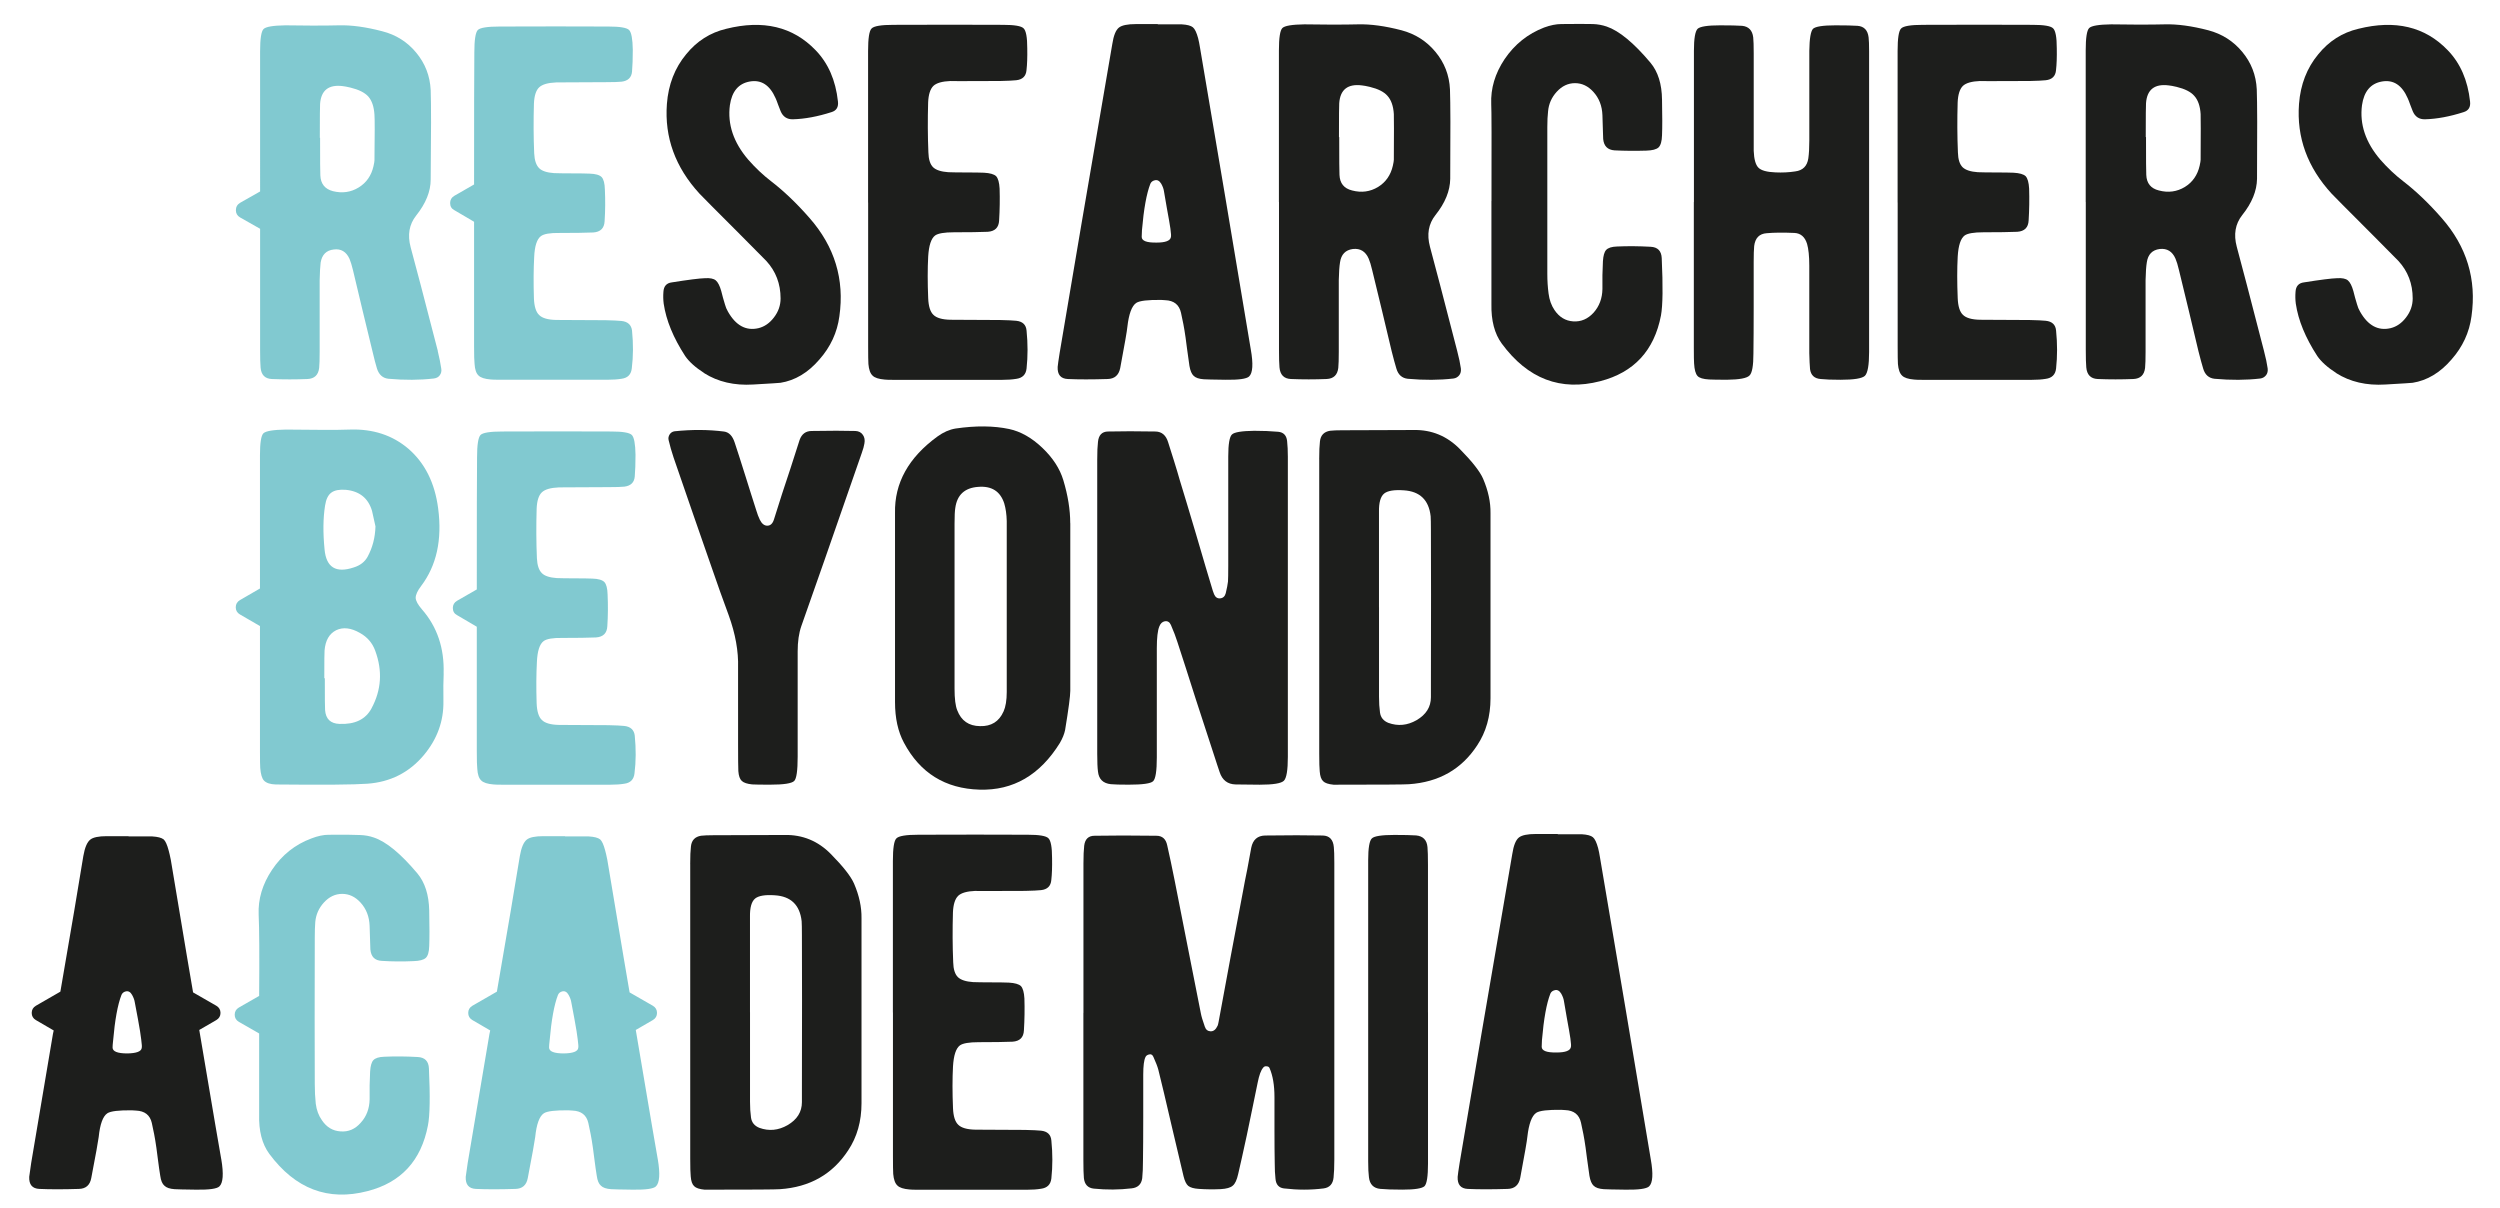
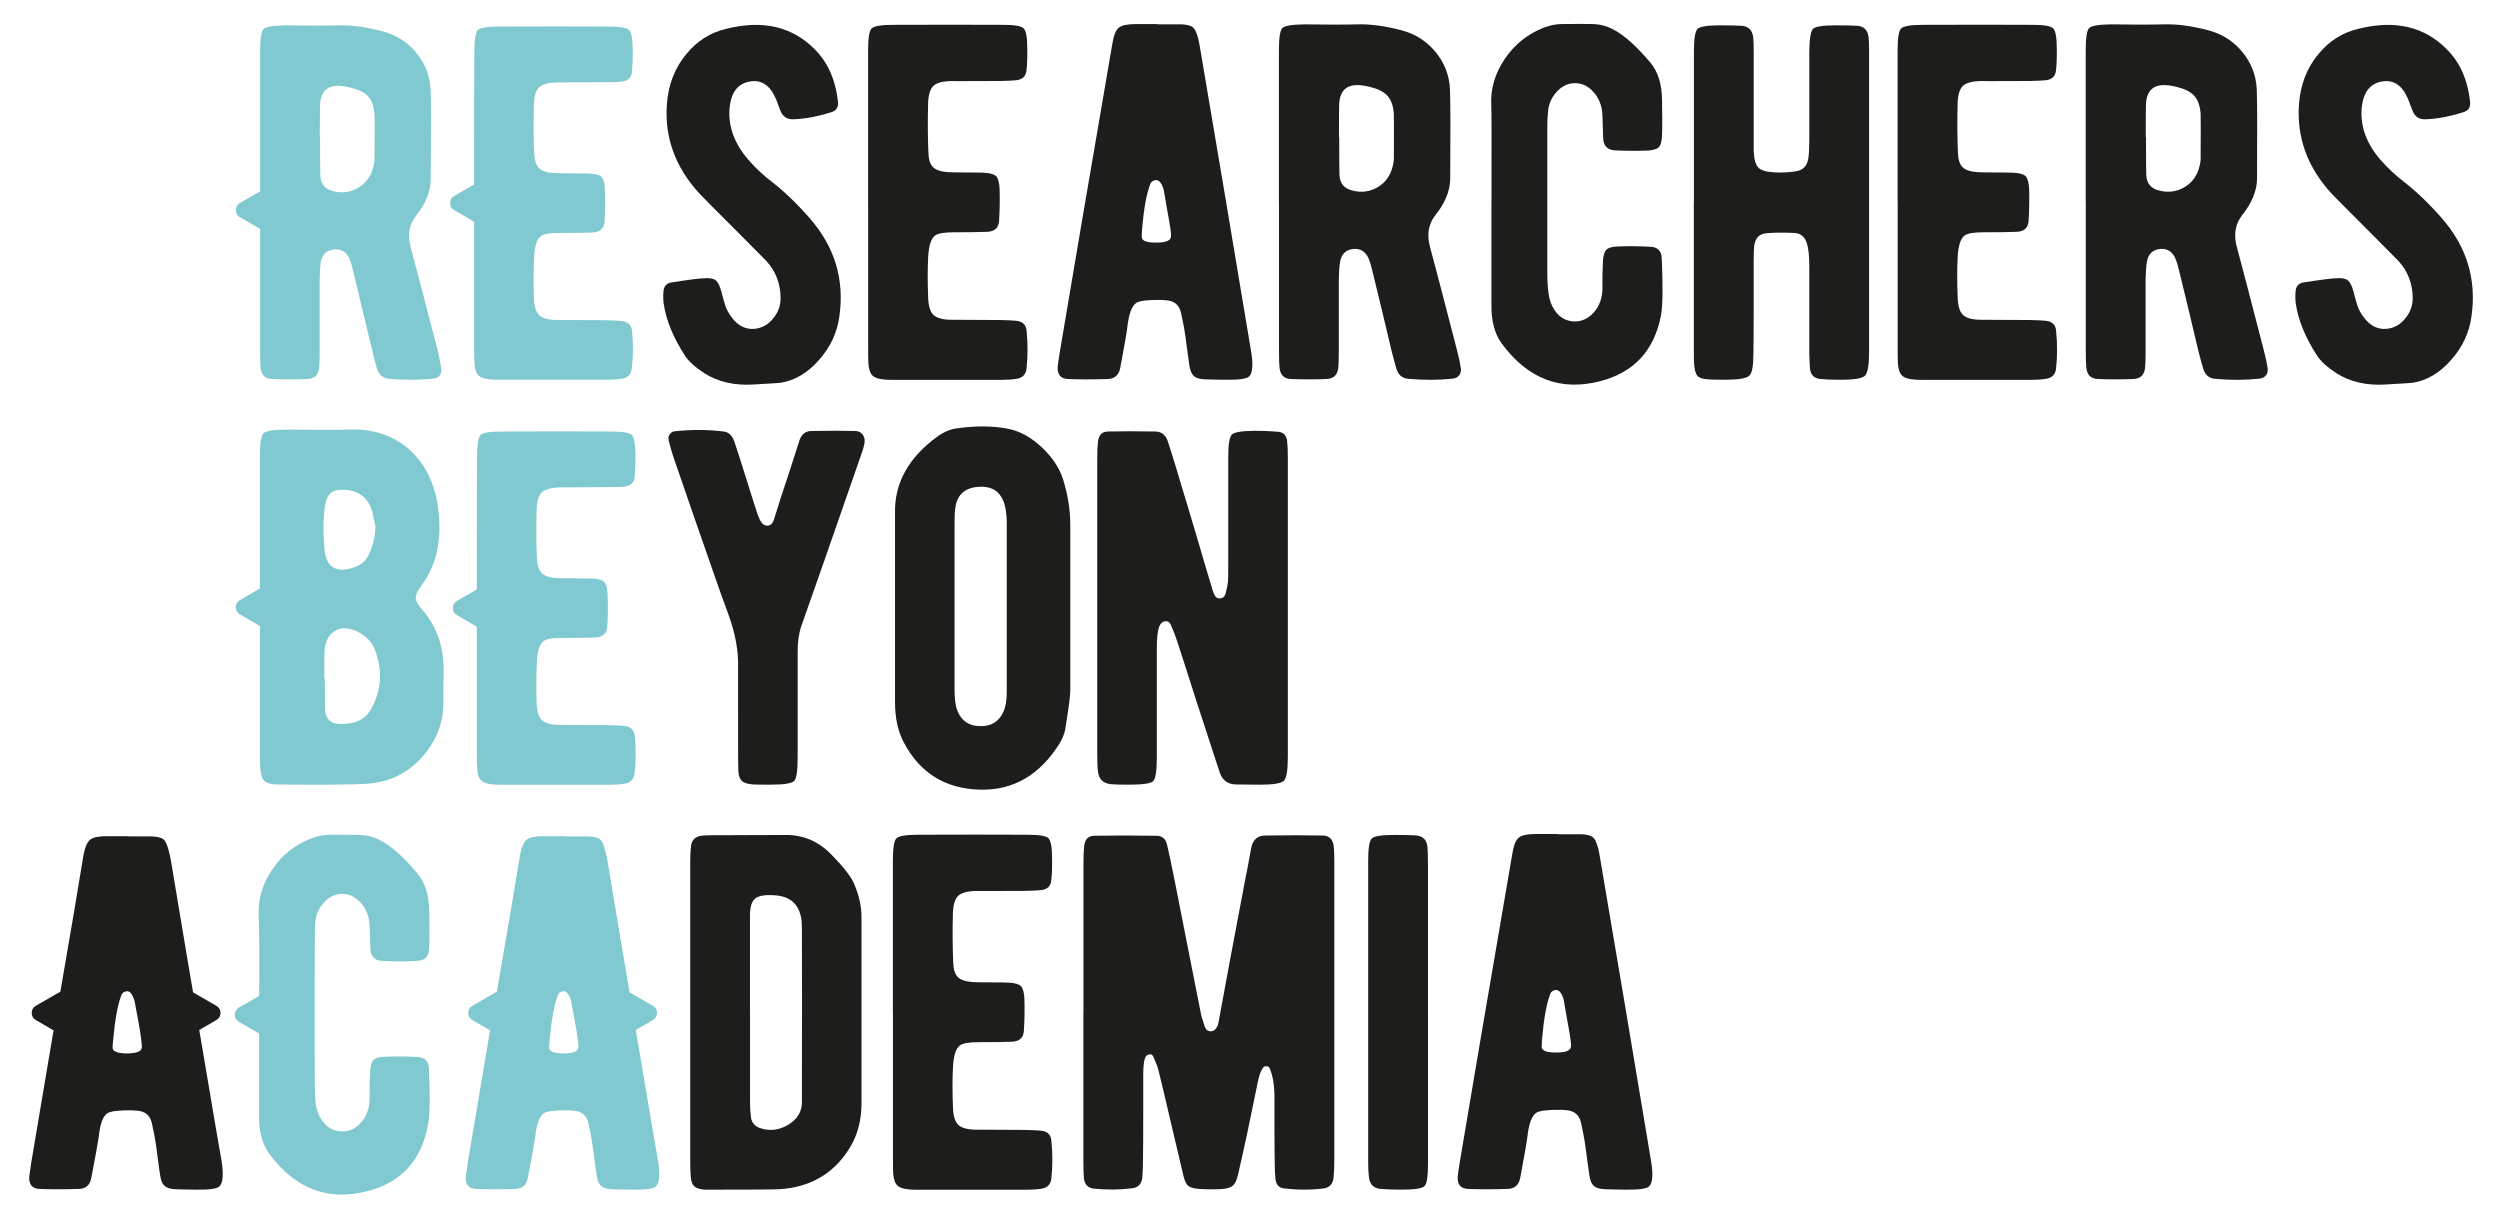
<svg xmlns="http://www.w3.org/2000/svg" id="Capa_1" data-name="Capa 1" viewBox="0 0 763.95 369">
  <defs>
    <style>
      .cls-1 {
        fill: #81c9d0;
      }

      .cls-2 {
        fill: #1d1e1c;
      }
    </style>
  </defs>
  <g>
    <path class="cls-1" d="M133.77,107.28c.5,2.07.85,3.83,1.06,5.29.15.81,0,1.51-.45,2.11-.4.56-1.01.88-1.81.98-4.28.5-8.91.53-13.9.08-1.71-.2-2.87-1.23-3.47-3.1-.4-1.31-.86-3.05-1.36-5.21-.55-2.21-1.56-6.37-3.02-12.46-1.21-5.18-2.19-9.31-2.95-12.39-.35-1.46-.71-2.62-1.06-3.47-1.01-2.21-2.62-3.17-4.83-2.87-2.27.25-3.6,1.59-4,4-.15,1.26-.25,3.07-.3,5.44v21.83c0,2.32-.05,3.95-.15,4.91-.25,2.17-1.44,3.3-3.55,3.4-3.63.15-7.28.15-10.95,0-2.06-.1-3.2-1.26-3.4-3.47-.1-1.11-.15-2.95-.15-5.51v-36.93l-6.12-3.47c-.86-.5-1.28-1.23-1.28-2.19,0-1.01.43-1.76,1.28-2.27l6.12-3.47V15.74c0-3.88.35-6.17,1.06-6.87.7-.7,2.92-1.08,6.65-1.13,1.01,0,3.75.03,8.23.08,3.32,0,6.04-.02,8.16-.08,3.83-.1,8.23.5,13.22,1.81,4.18,1.06,7.63,3.22,10.35,6.5,2.77,3.32,4.25,7.15,4.46,11.48.15,4.08.15,13.19,0,27.34,0,3.63-1.49,7.3-4.46,11.03-2.11,2.67-2.67,5.89-1.66,9.67,1.36,4.94,4.13,15.51,8.31,31.72ZM114.43,48.98c.1-8.05.1-12.69,0-13.9-.15-2.47-.78-4.33-1.89-5.59-1.11-1.21-2.92-2.11-5.44-2.72-1.06-.25-1.84-.4-2.34-.45-4.33-.55-6.65,1.26-6.95,5.44-.05.5-.08,3.95-.08,10.35h.08c0,6.95.02,10.78.08,11.48.1,2.57,1.38,4.18,3.85,4.83,2.87.71,5.49.33,7.86-1.13,2.37-1.46,3.88-3.63,4.53-6.5.2-.91.3-1.51.3-1.81Z" />
    <path class="cls-1" d="M193.14,101.09c.4,3.98.38,7.81-.08,11.48-.2,1.86-1.23,2.92-3.1,3.17-1.21.2-2.62.3-4.23.3h-33.38c-1.06,0-1.86-.02-2.42-.08-1.81-.15-3.05-.55-3.7-1.21-.71-.65-1.11-1.84-1.21-3.55-.1-.8-.15-2.62-.15-5.44v-37.99l-6.04-3.55c-.86-.45-1.28-1.18-1.28-2.19,0-.95.43-1.69,1.28-2.19l6.04-3.47c0-21.5.02-34.94.08-40.33,0-3.82.35-6.12,1.06-6.87.7-.7,2.92-1.06,6.65-1.06,11.93-.05,23.04-.05,33.31,0,3.47,0,5.56.35,6.27,1.06.7.71,1.08,2.72,1.13,6.04,0,2.67-.08,4.89-.23,6.65-.15,1.81-1.21,2.85-3.17,3.1-.96.1-2.57.15-4.83.15-10.47.05-15.53.08-15.18.08-2.52.1-4.26.6-5.21,1.51-.96.91-1.49,2.57-1.59,4.98-.15,5.19-.13,10.25.08,15.18.1,2.11.6,3.63,1.51,4.53.85.86,2.37,1.36,4.53,1.51,1.26.05,3.07.08,5.44.08,2.52,0,4.33.03,5.44.08,1.81.05,3.05.4,3.7,1.06.6.66.93,1.92.98,3.78.15,3.22.13,6.45-.08,9.67-.1,2.17-1.26,3.32-3.47,3.47-2.32.1-5.74.15-10.27.15-2.92-.05-4.83.28-5.74.98-1.21.91-1.89,3.02-2.04,6.34-.2,3.73-.23,7.96-.08,12.69.1,2.47.63,4.15,1.59,5.06.96.96,2.69,1.46,5.21,1.51-.4,0,4.63.03,15.11.08,2.27.05,3.88.13,4.83.23,1.96.2,3.05,1.21,3.25,3.02Z" />
    <path class="cls-2" d="M215.2,114.01c-2.67-1.71-4.61-3.45-5.82-5.21-3.63-5.59-5.82-10.92-6.57-16.01-.15-1.16-.18-2.37-.08-3.63.1-1.71.96-2.67,2.57-2.87,5.03-.8,8.41-1.23,10.12-1.28,1.56-.1,2.67.13,3.32.68.65.56,1.21,1.64,1.66,3.25.1.35.28,1.03.53,2.04.25.86.45,1.54.6,2.04.2.76.5,1.49.91,2.19,2.42,4.28,5.54,5.97,9.37,5.06,1.81-.45,3.37-1.53,4.68-3.25,1.36-1.76,2.04-3.7,2.04-5.82,0-4.48-1.46-8.31-4.38-11.48-.66-.7-3.2-3.27-7.63-7.7-8.21-8.21-12.46-12.49-12.76-12.84-7.4-8.05-10.73-17.19-9.97-27.42.45-5.94,2.42-11,5.89-15.18,3.27-4.03,7.35-6.62,12.24-7.78,11.28-2.82,20.37-.65,27.27,6.5,3.88,3.98,6.17,9.21,6.87,15.71.2,1.71-.45,2.79-1.96,3.25-4.23,1.36-8.16,2.09-11.78,2.19-1.81.05-3.07-.78-3.78-2.49-.15-.35-.4-1.01-.76-1.96-.3-.85-.55-1.51-.76-1.96-1.76-4.03-4.38-5.74-7.86-5.14-3.47.6-5.51,3.02-6.12,7.25-.76,5.84,1.11,11.38,5.59,16.62,2.21,2.52,4.53,4.71,6.95,6.57,3.93,3.02,7.86,6.77,11.78,11.25,7.7,8.76,10.75,18.78,9.14,30.06-.66,4.94-2.69,9.34-6.12,13.22-3.47,4.03-7.43,6.39-11.86,7.1-.3.05-3.1.23-8.38.53-5.74.35-10.73-.81-14.95-3.47Z" />
    <path class="cls-2" d="M265.27,61.89V15.59c0-3.88.35-6.17,1.06-6.87.7-.76,2.95-1.13,6.72-1.13,12.13-.05,23.29-.05,33.46,0,3.47,0,5.56.35,6.27,1.06.76.71,1.13,2.75,1.13,6.12.05,2.67-.03,4.89-.23,6.65-.15,1.86-1.21,2.9-3.17,3.1-.91.1-2.52.18-4.83.23-10.63.05-15.69.05-15.18,0-2.57.1-4.33.6-5.29,1.51-.96.96-1.49,2.64-1.59,5.06-.15,5.24-.13,10.32.08,15.26.05,2.11.53,3.63,1.44,4.53.91.86,2.44,1.36,4.61,1.51,1.26.05,3.07.08,5.44.08,2.52,0,4.35.03,5.51.08,1.81.1,3.05.45,3.7,1.06.6.66.96,1.92,1.06,3.78.1,3.22.05,6.47-.15,9.74-.1,2.17-1.26,3.32-3.47,3.47-2.37.1-5.82.15-10.35.15-2.92,0-4.83.33-5.74.98-1.21.91-1.91,3.05-2.11,6.42-.2,3.73-.2,7.98,0,12.76.1,2.47.63,4.15,1.59,5.06.96.96,2.69,1.46,5.21,1.51-.4,0,4.66.03,15.18.08,2.32.05,3.95.13,4.91.23,1.96.2,3.02,1.21,3.17,3.02.4,3.98.4,7.83,0,11.56-.2,1.86-1.26,2.92-3.17,3.17-1.21.2-2.62.3-4.23.3h-33.53c-1.11,0-1.91-.02-2.42-.08-1.81-.15-3.05-.55-3.7-1.21-.71-.65-1.13-1.84-1.28-3.55-.05-.8-.08-2.64-.08-5.51v-43.81Z" />
    <path class="cls-2" d="M353.8,7.44h7.33c1.66.1,2.79.4,3.4.91.6.5,1.13,1.61,1.59,3.32.2.76.4,1.76.6,3.02,1.51,8.91,4.1,24.24,7.78,46,3.27,19.59,5.84,34.92,7.7,46,.81,4.53.63,7.33-.53,8.38-.81.71-3.17,1.03-7.1.98-3.83-.05-6.07-.1-6.72-.15-1.46-.1-2.49-.45-3.1-1.06-.6-.55-1.03-1.56-1.28-3.02-.15-1.21-.4-3.02-.76-5.44-.3-2.42-.55-4.23-.76-5.44-.1-.76-.45-2.54-1.06-5.36-.55-2.47-2.17-3.75-4.83-3.85-.71-.05-1.11-.08-1.21-.08-4.08-.05-6.62.25-7.63.91-1.36.91-2.27,3.35-2.72,7.33-.1,1.16-.83,5.36-2.19,12.61-.45,2.17-1.74,3.27-3.85,3.32-4.78.15-8.84.15-12.16,0-2.17-.1-3.2-1.33-3.1-3.7.05-.6.25-2.01.6-4.23,3.37-20.09,5.61-33.33,6.72-39.73,5.99-35.05,9.11-53.27,9.37-54.68.4-2.62,1.08-4.31,2.04-5.06.91-.7,2.62-1.06,5.14-1.06h6.72v.08ZM353.42,74.13c2.72,0,4.18-.55,4.38-1.66.1-.3.05-1.18-.15-2.64-.2-1.36-.55-3.4-1.06-6.12-.55-3.27-.86-5.03-.91-5.29-.1-.7-.38-1.46-.83-2.27-.55-.91-1.21-1.26-1.96-1.06-.66.15-1.11.5-1.36,1.06-1.16,2.97-2.02,7.7-2.57,14.2-.05.86-.08,1.54-.08,2.04,0,1.21,1.51,1.79,4.53,1.74Z" />
    <path class="cls-2" d="M390.81,61.74V15.44c0-3.88.35-6.17,1.06-6.87.7-.7,2.95-1.08,6.72-1.13,1.06,0,3.8.03,8.23.08,3.37,0,6.09-.02,8.16-.08,3.83-.1,8.26.5,13.29,1.81,4.18,1.11,7.63,3.3,10.35,6.57,2.77,3.32,4.25,7.15,4.46,11.48.15,4.08.18,13.19.08,27.34-.05,3.68-1.56,7.38-4.53,11.1-2.11,2.67-2.67,5.89-1.66,9.67,1.36,4.98,4.13,15.59,8.31,31.8.55,2.11.93,3.9,1.13,5.36.1.81-.05,1.49-.45,2.04-.45.6-1.06.96-1.81,1.06-4.28.5-8.94.53-13.97.08-1.76-.2-2.92-1.23-3.47-3.1-.4-1.31-.88-3.07-1.44-5.29-.55-2.31-1.54-6.44-2.95-12.39-1.26-5.29-2.27-9.44-3.02-12.46-.35-1.51-.71-2.67-1.06-3.47-.96-2.21-2.57-3.2-4.83-2.95-2.27.3-3.58,1.66-3.93,4.08-.2,1.21-.33,3.02-.38,5.44v21.9c0,2.27-.05,3.9-.15,4.91-.25,2.17-1.44,3.3-3.55,3.4-3.68.15-7.33.15-10.95,0-2.11-.1-3.27-1.28-3.47-3.55-.1-1.06-.15-2.87-.15-5.44v-45.09ZM409.24,41.88c0,6.95.02,10.8.08,11.56.1,2.57,1.38,4.15,3.85,4.76,2.87.76,5.51.4,7.93-1.06,2.37-1.46,3.88-3.63,4.53-6.5.2-.91.3-1.51.3-1.81.05-8.11.05-12.76,0-13.97-.15-2.47-.81-4.33-1.96-5.59-1.06-1.21-2.85-2.11-5.36-2.72-1.06-.25-1.86-.4-2.42-.45-4.33-.55-6.65,1.26-6.95,5.44-.05.5-.08,3.95-.08,10.35h.08Z" />
    <path class="cls-2" d="M455.77,61.44c.05-18.23.02-28.1-.08-29.61-.2-4.78,1.16-9.37,4.08-13.75,3.07-4.53,7.1-7.75,12.08-9.67,1.91-.7,3.68-1.06,5.29-1.06,4.43-.05,7.65-.05,9.67,0,1.41.05,2.79.3,4.15.76,3.83,1.31,8.28,4.98,13.37,11.03,2.32,2.77,3.5,6.55,3.55,11.33.1,4.98.1,8.61,0,10.88-.05,1.81-.4,3.05-1.06,3.7-.66.6-1.91.93-3.78.98-3.22.1-6.45.08-9.67-.08-2.11-.15-3.27-1.31-3.47-3.47,0,.05-.08-2.37-.23-7.25-.1-2.87-1.03-5.26-2.79-7.18-1.61-1.76-3.47-2.64-5.59-2.64s-3.98.88-5.59,2.64c-1.56,1.71-2.44,3.7-2.64,5.97-.15,1.31-.23,2.92-.23,4.83v44.79c0,2.17.13,4.18.38,6.04.25,1.96.85,3.65,1.81,5.06,1.46,2.17,3.37,3.32,5.74,3.47,2.37.15,4.43-.73,6.19-2.64,1.76-1.96,2.67-4.38,2.72-7.25v-4.23c.05-1.71.1-3.12.15-4.23.1-1.71.43-2.87.98-3.47.6-.65,1.71-1.01,3.32-1.06,3.27-.15,6.7-.12,10.27.08,2.16.1,3.3,1.26,3.4,3.47.4,8.61.33,14.45-.23,17.52-2.06,10.73-8.26,17.42-18.58,20.09-12.08,3.12-22.11-.7-30.06-11.48-2.22-3.02-3.27-7.05-3.17-12.08v-31.5Z" />
    <path class="cls-2" d="M517.63,61.74V15.52c0-3.73.38-5.97,1.13-6.72.76-.7,3.05-1.06,6.87-1.06,3.07,0,5.31.05,6.72.15,2.01.2,3.15,1.39,3.4,3.55.1.96.15,2.57.15,4.83v29.83c.1,2.57.58,4.28,1.44,5.14.85.86,2.59,1.34,5.21,1.44,2.06.1,4.08,0,6.04-.3,2.32-.3,3.65-1.63,4-4,.2-1.41.3-3.22.3-5.44V15.52c.05-3.73.43-5.97,1.13-6.72.76-.7,3.05-1.06,6.87-1.06,3.02,0,5.26.05,6.72.15,2.01.15,3.15,1.34,3.4,3.55.1.86.15,2.27.15,4.23v91.92c0,3.98-.43,6.4-1.28,7.25-.86.81-3.35,1.21-7.48,1.21-2.67,0-4.68-.08-6.04-.23-1.91-.15-3-1.16-3.25-3.02-.1-1.16-.18-2.79-.23-4.91v-26.74c0-2.87-.23-5.08-.68-6.65-.66-2.11-1.94-3.22-3.85-3.32-3.42-.15-6.24-.12-8.46.08-2.27.15-3.55,1.46-3.85,3.93-.1,1.01-.15,2.64-.15,4.91v13.97c0,5.74-.03,10.4-.08,13.97,0,3.73-.4,5.97-1.21,6.72-.81.81-3.07,1.24-6.8,1.28-2.62,0-4.46-.02-5.51-.08-1.81-.1-3-.45-3.55-1.06-.6-.65-.96-1.94-1.06-3.85-.05-.55-.08-2.16-.08-4.83v-44.49Z" />
    <path class="cls-2" d="M579.87,61.89V15.59c0-3.88.35-6.17,1.06-6.87.7-.76,2.95-1.13,6.72-1.13,12.13-.05,23.29-.05,33.46,0,3.47,0,5.56.35,6.27,1.06.76.71,1.13,2.75,1.13,6.12.05,2.67-.03,4.89-.23,6.65-.15,1.86-1.21,2.9-3.17,3.1-.91.1-2.52.18-4.83.23-10.63.05-15.69.05-15.18,0-2.57.1-4.33.6-5.29,1.51-.96.96-1.49,2.64-1.59,5.06-.15,5.24-.13,10.32.08,15.26.05,2.11.53,3.63,1.44,4.53.91.86,2.44,1.36,4.61,1.51,1.26.05,3.07.08,5.44.08,2.52,0,4.35.03,5.51.08,1.81.1,3.05.45,3.7,1.06.6.66.96,1.92,1.06,3.78.1,3.22.05,6.47-.15,9.74-.1,2.17-1.26,3.32-3.47,3.47-2.37.1-5.82.15-10.35.15-2.92,0-4.83.33-5.74.98-1.21.91-1.91,3.05-2.11,6.42-.2,3.73-.2,7.98,0,12.76.1,2.47.63,4.15,1.59,5.06.96.96,2.69,1.46,5.21,1.51-.4,0,4.66.03,15.18.08,2.32.05,3.95.13,4.91.23,1.96.2,3.02,1.21,3.17,3.02.4,3.98.4,7.83,0,11.56-.2,1.86-1.26,2.92-3.17,3.17-1.21.2-2.62.3-4.23.3h-33.53c-1.11,0-1.91-.02-2.42-.08-1.81-.15-3.05-.55-3.7-1.21-.71-.65-1.13-1.84-1.28-3.55-.05-.8-.08-2.64-.08-5.51v-43.81Z" />
    <path class="cls-2" d="M637.35,61.74V15.44c0-3.88.35-6.17,1.06-6.87.7-.7,2.95-1.08,6.72-1.13,1.06,0,3.8.03,8.23.08,3.37,0,6.09-.02,8.16-.08,3.83-.1,8.26.5,13.29,1.81,4.18,1.11,7.63,3.3,10.35,6.57,2.77,3.32,4.25,7.15,4.46,11.48.15,4.08.18,13.19.08,27.34-.05,3.68-1.56,7.38-4.53,11.1-2.11,2.67-2.67,5.89-1.66,9.67,1.36,4.98,4.13,15.59,8.31,31.8.55,2.11.93,3.9,1.13,5.36.1.81-.05,1.49-.45,2.04-.45.6-1.06.96-1.81,1.06-4.28.5-8.94.53-13.97.08-1.76-.2-2.92-1.23-3.47-3.1-.4-1.31-.88-3.07-1.44-5.29-.55-2.31-1.54-6.44-2.95-12.39-1.26-5.29-2.27-9.44-3.02-12.46-.35-1.51-.71-2.67-1.06-3.47-.96-2.21-2.57-3.2-4.83-2.95-2.27.3-3.58,1.66-3.93,4.08-.2,1.21-.33,3.02-.38,5.44v21.9c0,2.27-.05,3.9-.15,4.91-.25,2.17-1.44,3.3-3.55,3.4-3.68.15-7.33.15-10.95,0-2.11-.1-3.27-1.28-3.47-3.55-.1-1.06-.15-2.87-.15-5.44v-45.09ZM655.78,41.88c0,6.95.02,10.8.08,11.56.1,2.57,1.38,4.15,3.85,4.76,2.87.76,5.51.4,7.93-1.06,2.37-1.46,3.88-3.63,4.53-6.5.2-.91.3-1.51.3-1.81.05-8.11.05-12.76,0-13.97-.15-2.47-.81-4.33-1.96-5.59-1.06-1.21-2.85-2.11-5.36-2.72-1.06-.25-1.86-.4-2.42-.45-4.33-.55-6.65,1.26-6.95,5.44-.05.5-.08,3.95-.08,10.35h.08Z" />
    <path class="cls-2" d="M713.94,114.01c-2.67-1.71-4.61-3.45-5.82-5.21-3.63-5.59-5.82-10.92-6.57-16.01-.15-1.16-.18-2.37-.08-3.63.1-1.71.96-2.67,2.57-2.87,5.03-.8,8.41-1.23,10.12-1.28,1.56-.1,2.67.13,3.32.68.65.56,1.21,1.64,1.66,3.25.1.35.28,1.03.53,2.04.25.86.45,1.54.6,2.04.2.76.5,1.49.91,2.19,2.42,4.28,5.54,5.97,9.37,5.06,1.81-.45,3.37-1.53,4.68-3.25,1.36-1.76,2.04-3.7,2.04-5.82,0-4.48-1.46-8.31-4.38-11.48-.66-.7-3.2-3.27-7.63-7.7-8.21-8.21-12.46-12.49-12.76-12.84-7.4-8.05-10.73-17.19-9.97-27.42.45-5.94,2.42-11,5.89-15.18,3.27-4.03,7.35-6.62,12.24-7.78,11.28-2.82,20.37-.65,27.27,6.5,3.88,3.98,6.17,9.21,6.87,15.71.2,1.71-.45,2.79-1.96,3.25-4.23,1.36-8.16,2.09-11.78,2.19-1.81.05-3.07-.78-3.78-2.49-.15-.35-.4-1.01-.76-1.96-.3-.85-.55-1.51-.76-1.96-1.76-4.03-4.38-5.74-7.86-5.14-3.47.6-5.51,3.02-6.12,7.25-.76,5.84,1.11,11.38,5.59,16.62,2.21,2.52,4.53,4.71,6.95,6.57,3.93,3.02,7.86,6.77,11.78,11.25,7.7,8.76,10.75,18.78,9.14,30.06-.66,4.94-2.69,9.34-6.12,13.22-3.47,4.03-7.43,6.39-11.86,7.1-.3.05-3.1.23-8.38.53-5.74.35-10.73-.81-14.95-3.47Z" />
  </g>
  <g>
    <path class="cls-1" d="M135.58,205.8c-.1,2.07-.13,4.89-.08,8.46.1,6.09-1.89,11.58-5.97,16.47-4.48,5.34-10.25,8.26-17.3,8.76-4.03.3-13.34.38-27.95.23-1.71-.05-2.92-.45-3.63-1.21-.6-.65-.98-1.94-1.13-3.85-.05-.7-.08-2.31-.08-4.83v-38.52l-6.12-3.55c-.86-.5-1.28-1.23-1.28-2.19s.43-1.69,1.28-2.19l6.12-3.55v-40.71c0-3.78.35-6.02,1.06-6.72.76-.7,3.05-1.08,6.87-1.13.65,0,3.9.03,9.74.08,3.93.05,7.18.03,9.74-.08,7.1-.25,13.09,1.71,17.98,5.89,5.03,4.38,8.06,10.45,9.06,18.2,1.26,9.57-.48,17.47-5.21,23.72-1.11,1.46-1.66,2.67-1.66,3.63.05.91.68,2.07,1.89,3.47,4.68,5.34,6.9,11.89,6.65,19.64ZM99.33,154.52c-.6,3.78-.66,8.23-.15,13.37.5,5.49,3.47,7.33,8.91,5.51,1.96-.6,3.37-1.69,4.23-3.25,1.51-2.77,2.32-5.86,2.42-9.29-.71-3.07-1.06-4.66-1.06-4.76-1.16-3.88-3.83-6.02-8.01-6.42-1.96-.15-3.42.13-4.38.83-1.01.71-1.66,2.04-1.96,4ZM113.53,216.45c3.02-5.59,3.4-11.45,1.13-17.6-.86-2.37-2.42-4.18-4.68-5.44-2.72-1.56-5.14-1.84-7.25-.83-2.11,1.06-3.3,3.12-3.55,6.19-.05.35-.08,3.17-.08,8.46h.08c0,.05.02.08.08.08,0,5.94.02,9.17.08,9.67.2,2.72,1.66,4.13,4.38,4.23,4.73.2,8.01-1.38,9.82-4.76Z" />
    <path class="cls-1" d="M193.97,224.84c.4,3.98.38,7.81-.08,11.48-.2,1.86-1.23,2.92-3.1,3.17-1.21.2-2.62.3-4.23.3h-33.38c-1.06,0-1.86-.02-2.42-.08-1.81-.15-3.05-.55-3.7-1.21-.71-.65-1.11-1.84-1.21-3.55-.1-.8-.15-2.62-.15-5.44v-37.99l-6.04-3.55c-.86-.45-1.28-1.18-1.28-2.19,0-.95.43-1.69,1.28-2.19l6.04-3.47c0-21.5.02-34.94.08-40.33,0-3.82.35-6.12,1.06-6.87.7-.7,2.92-1.06,6.65-1.06,11.93-.05,23.04-.05,33.31,0,3.47,0,5.56.35,6.27,1.06.7.71,1.08,2.72,1.13,6.04,0,2.67-.08,4.89-.23,6.65-.15,1.81-1.21,2.85-3.17,3.1-.96.1-2.57.15-4.83.15-10.47.05-15.53.08-15.18.08-2.52.1-4.26.6-5.21,1.51-.96.91-1.49,2.57-1.59,4.98-.15,5.19-.13,10.25.08,15.18.1,2.11.6,3.63,1.51,4.53.85.86,2.37,1.36,4.53,1.51,1.26.05,3.07.08,5.44.08,2.52,0,4.33.03,5.44.08,1.81.05,3.05.4,3.7,1.06.6.66.93,1.92.98,3.78.15,3.22.13,6.45-.08,9.67-.1,2.17-1.26,3.32-3.47,3.47-2.32.1-5.74.15-10.27.15-2.92-.05-4.83.28-5.74.98-1.21.91-1.89,3.02-2.04,6.34-.2,3.73-.23,7.96-.08,12.69.1,2.47.63,4.15,1.59,5.06.96.96,2.69,1.46,5.21,1.51-.4,0,4.63.03,15.11.08,2.27.05,3.88.13,4.83.23,1.96.2,3.05,1.21,3.25,3.02Z" />
    <path class="cls-2" d="M225.54,216.76v-12.76c.15-4.98-.81-10.32-2.87-16.01-1.86-5.03-3.5-9.62-4.91-13.75-3.63-10.37-7.6-21.85-11.93-34.44-.6-1.81-1.11-3.57-1.51-5.29-.15-.6-.05-1.18.3-1.74.35-.55.85-.88,1.51-.98,5.29-.55,10.32-.53,15.11.08,1.51.2,2.59,1.31,3.25,3.32.81,2.42,1.91,5.87,3.32,10.35.35,1.06.91,2.82,1.66,5.29.7,2.22,1.26,3.95,1.66,5.21.3,1.01.65,1.94,1.06,2.79.6,1.21,1.36,1.81,2.27,1.81.96,0,1.64-.63,2.04-1.89.65-2.01,1.48-4.63,2.49-7.86,1.31-4.03,2.16-6.62,2.57-7.78,1.46-4.53,2.39-7.43,2.79-8.69.65-1.81,1.89-2.72,3.7-2.72,5.54-.1,9.99-.1,13.37,0,1.01.05,1.76.45,2.27,1.21.5.71.65,1.59.45,2.64-.1.71-.38,1.69-.83,2.95-9.01,25.98-15.16,43.58-18.43,52.79-.76,2.17-1.13,4.76-1.13,7.78v32.18c0,4.23-.35,6.7-1.06,7.4-.76.76-3.22,1.13-7.4,1.13-2.72,0-4.53-.02-5.44-.08-1.51-.15-2.57-.5-3.17-1.06-.6-.55-.96-1.56-1.06-3.02-.05-1.01-.08-3.85-.08-8.53v-10.35Z" />
    <path class="cls-2" d="M327.06,159.88v51.21c0,1.56-.53,5.56-1.59,12.01-.25,1.21-.78,2.52-1.59,3.93-6.09,9.82-14.27,14.58-24.55,14.27-10.47-.3-18.18-5.08-23.11-14.35-1.81-3.37-2.72-7.5-2.72-12.39v-57.78c-.2-9.16,4.13-16.97,12.99-23.41,1.81-1.31,3.65-2.11,5.51-2.42,6.19-.91,11.66-.85,16.39.15,3.52.76,6.9,2.67,10.12,5.74,3.22,3.07,5.36,6.37,6.42,9.89,1.41,4.68,2.11,9.06,2.11,13.14ZM306.66,217.44c.65-1.46.98-3.45.98-5.97v-52.27c-.05-2.01-.3-3.8-.76-5.36-1.21-3.73-3.88-5.41-8.01-5.06-4.08.3-6.4,2.44-6.95,6.42-.15.86-.23,2.47-.23,4.83v50.38c0,3.12.28,5.34.83,6.65,1.21,3.17,3.52,4.79,6.95,4.83,3.42.1,5.82-1.38,7.18-4.46Z" />
    <path class="cls-2" d="M335.29,140.47c0-2.42.08-4.23.23-5.44.2-2.06,1.21-3.12,3.02-3.17,4.18-.1,9.04-.1,14.58,0,1.91.05,3.2,1.16,3.85,3.32.3.96.91,2.87,1.81,5.74.76,2.42,1.33,4.36,1.74,5.82,1.26,4.08,2.89,9.52,4.91,16.31,2.37,8.11,3.98,13.55,4.83,16.31.25.91.5,1.66.76,2.27.4.91,1.03,1.31,1.89,1.21.85-.1,1.41-.63,1.66-1.59.35-1.46.58-2.64.68-3.55.05-.76.08-2.37.08-4.83,0-22.86,0-33.99,0-33.38,0-3.78.38-6.02,1.13-6.72.7-.7,2.97-1.08,6.8-1.13,2.67,0,5.11.1,7.33.3,1.61.15,2.52,1.08,2.72,2.79.15,1.41.23,3.02.23,4.83v91.69c0,4.08-.4,6.52-1.21,7.33-.81.81-3.27,1.21-7.4,1.21-1.86,0-4.31-.02-7.33-.08-2.47-.05-4.1-1.31-4.91-3.78-.15-.5-.4-1.26-.76-2.27-.35-1.06-.6-1.84-.76-2.34-.45-1.36-2.37-7.22-5.74-17.6-2.27-7.15-4.15-13.02-5.66-17.6-.45-1.46-1.11-3.17-1.96-5.14-.4-.91-1.03-1.28-1.89-1.13-.76.15-1.31.68-1.66,1.59-.5,1.21-.76,3.43-.76,6.65v33.38c0,4.13-.38,6.55-1.13,7.25-.71.71-3.2,1.06-7.48,1.06-2.62,0-4.43-.05-5.44-.15-2.37-.25-3.68-1.53-3.93-3.85-.15-1.11-.23-2.92-.23-5.44v-89.88Z" />
-     <path class="cls-2" d="M403.12,140.32c0-2.42.08-4.23.23-5.44.2-1.86,1.23-2.95,3.1-3.25.91-.1,2.11-.15,3.63-.15,15.16-.05,22.46-.08,21.9-.08,5.49-.1,10.2,1.84,14.12,5.82,3.78,3.83,6.14,6.85,7.1,9.06,1.56,3.63,2.32,7.15,2.27,10.57v56.5c0,5.54-1.36,10.35-4.08,14.43-4.78,7.3-11.73,11.25-20.85,11.86-1.06.1-8.53.15-22.43.15h-.6c-1.56-.15-2.62-.5-3.17-1.06-.6-.55-.96-1.56-1.06-3.02-.1-.91-.15-2.72-.15-5.44v-89.95ZM421.4,185.56v27.34c0,1.81.1,3.43.3,4.83.2,1.51,1.06,2.57,2.57,3.17,2.92,1.06,5.79.78,8.61-.83,2.92-1.71,4.38-4.05,4.38-7.02v-3.63c.05-21.1.05-36.91,0-47.43,0-2.06-.03-3.47-.08-4.23-.55-4.98-3.3-7.63-8.23-7.93-2.92-.2-4.91.13-5.97.98-1.11.91-1.64,2.77-1.59,5.59v29.15Z" />
  </g>
  <g>
    <path class="cls-2" d="M67.62,354.25c.76,4.48.55,7.25-.6,8.31-.76.71-3.1,1.03-7.02.98-3.83-.05-6.04-.1-6.65-.15-1.46-.1-2.49-.45-3.1-1.06-.66-.55-1.08-1.56-1.28-3.02-.2-1.16-.45-2.95-.76-5.36-.3-2.42-.55-4.23-.76-5.44-.1-.76-.45-2.54-1.06-5.36-.55-2.42-2.17-3.67-4.83-3.78-.86-.05-1.26-.08-1.21-.08-4.03-.05-6.55.25-7.55.91-1.36.91-2.24,3.32-2.64,7.25-.15,1.26-.91,5.44-2.27,12.54-.4,2.17-1.66,3.27-3.78,3.32-4.78.15-8.81.15-12.08,0-2.17-.1-3.2-1.33-3.1-3.7.05-.55.25-1.96.6-4.23,3.52-20.89,5.74-34.04,6.65-39.43.1-.45.18-.8.23-1.06l-5.44-3.17c-.86-.5-1.28-1.23-1.28-2.19s.43-1.69,1.28-2.19l7.48-4.31c3.32-19.18,5.66-33.01,7.02-41.47.45-2.57,1.16-4.23,2.11-4.98.85-.7,2.54-1.06,5.06-1.06h6.65v.08h7.25c1.66.1,2.82.4,3.47.91.55.5,1.06,1.61,1.51,3.32.2.71.43,1.69.68,2.95,4.28,25.68,6.55,39.18,6.8,40.48l7.1,4.08c.85.5,1.28,1.24,1.28,2.19s-.43,1.69-1.28,2.19l-5.21,3.02c4.23,25.08,6.47,38.24,6.72,39.5ZM43.3,320.26c.1-.3.05-1.18-.15-2.64-.15-1.36-.48-3.4-.98-6.12-.6-3.27-.93-5.01-.98-5.21-.1-.7-.38-1.46-.83-2.27-.5-.91-1.16-1.26-1.96-1.06-.6.15-1.03.5-1.28,1.06-1.16,2.97-2.02,7.68-2.57,14.12-.1.86-.15,1.51-.15,1.96,0,1.21,1.51,1.81,4.53,1.81,2.77-.05,4.23-.6,4.38-1.66Z" />
    <path class="cls-1" d="M131.07,326.45c.4,8.61.3,14.43-.3,17.45-2.06,10.78-8.23,17.47-18.5,20.09-12.03,3.12-22.03-.68-29.98-11.4-2.22-3.02-3.25-7.05-3.1-12.08v-24.7l-6.19-3.55c-.86-.5-1.28-1.23-1.28-2.19s.43-1.69,1.28-2.19l6.19-3.55c.1-12.39.05-20.67-.15-24.85-.2-4.73,1.16-9.29,4.08-13.67,3.02-4.53,7.02-7.73,12.01-9.59,1.96-.76,3.73-1.13,5.29-1.13,4.43-.05,7.65-.02,9.67.08,1.46.05,2.84.3,4.15.76,3.78,1.26,8.21,4.91,13.29,10.95,2.32,2.77,3.52,6.55,3.63,11.33.1,4.94.1,8.56,0,10.88-.05,1.81-.4,3.02-1.06,3.63-.66.6-1.91.93-3.78.98-3.22.15-6.45.13-9.67-.08-2.11-.1-3.27-1.26-3.47-3.47,0,.1-.08-2.29-.23-7.18-.1-2.87-1.03-5.26-2.79-7.18-1.61-1.76-3.47-2.64-5.59-2.64s-3.98.88-5.59,2.64c-1.56,1.71-2.44,3.7-2.64,5.97-.1,1.26-.15,2.85-.15,4.76-.05,17.88-.05,32.78,0,44.71,0,2.17.1,4.18.3,6.04.25,1.96.88,3.65,1.89,5.06,1.41,2.11,3.3,3.25,5.66,3.4,2.42.2,4.48-.68,6.19-2.64,1.76-1.91,2.67-4.31,2.72-7.18v-4.23c.05-1.71.1-3.12.15-4.23.1-1.71.43-2.87.98-3.47.6-.65,1.71-1.01,3.32-1.06,3.27-.15,6.67-.12,10.2.08,2.21.1,3.37,1.26,3.47,3.47Z" />
    <path class="cls-1" d="M201.01,354.25c.76,4.48.55,7.25-.6,8.31-.76.71-3.1,1.03-7.02.98-3.83-.05-6.04-.1-6.65-.15-1.46-.1-2.49-.45-3.1-1.06-.66-.55-1.08-1.56-1.28-3.02-.2-1.16-.45-2.95-.76-5.36-.3-2.42-.55-4.23-.76-5.44-.1-.76-.45-2.54-1.06-5.36-.55-2.42-2.17-3.67-4.83-3.78-.86-.05-1.26-.08-1.21-.08-4.03-.05-6.55.25-7.55.91-1.36.91-2.24,3.32-2.64,7.25-.15,1.26-.91,5.44-2.27,12.54-.4,2.17-1.66,3.27-3.78,3.32-4.78.15-8.81.15-12.08,0-2.17-.1-3.2-1.33-3.1-3.7.05-.55.25-1.96.6-4.23,3.52-20.89,5.74-34.04,6.65-39.43.1-.45.18-.8.23-1.06l-5.44-3.17c-.86-.5-1.28-1.23-1.28-2.19s.43-1.69,1.28-2.19l7.48-4.31c3.32-19.18,5.66-33.01,7.02-41.47.45-2.57,1.16-4.23,2.11-4.98.85-.7,2.54-1.06,5.06-1.06h6.65v.08h7.25c1.66.1,2.82.4,3.47.91.55.5,1.06,1.61,1.51,3.32.2.71.43,1.69.68,2.95,4.28,25.68,6.55,39.18,6.8,40.48l7.1,4.08c.85.5,1.28,1.24,1.28,2.19s-.43,1.69-1.28,2.19l-5.21,3.02c4.23,25.08,6.47,38.24,6.72,39.5ZM176.69,320.26c.1-.3.05-1.18-.15-2.64-.15-1.36-.48-3.4-.98-6.12-.6-3.27-.93-5.01-.98-5.21-.1-.7-.38-1.46-.83-2.27-.5-.91-1.16-1.26-1.96-1.06-.6.15-1.03.5-1.28,1.06-1.16,2.97-2.02,7.68-2.57,14.12-.1.86-.15,1.51-.15,1.96,0,1.21,1.51,1.81,4.53,1.81,2.77-.05,4.23-.6,4.38-1.66Z" />
    <path class="cls-2" d="M210.91,264.07c0-2.42.08-4.23.23-5.44.2-1.86,1.23-2.95,3.1-3.25.91-.1,2.11-.15,3.63-.15,15.16-.05,22.46-.08,21.9-.08,5.49-.1,10.2,1.84,14.12,5.82,3.78,3.83,6.14,6.85,7.1,9.06,1.56,3.63,2.32,7.15,2.27,10.57v56.5c0,5.54-1.36,10.35-4.08,14.43-4.78,7.3-11.73,11.25-20.85,11.86-1.06.1-8.53.15-22.43.15h-.6c-1.56-.15-2.62-.5-3.17-1.06-.6-.55-.96-1.56-1.06-3.02-.1-.91-.15-2.72-.15-5.44v-89.95ZM229.19,309.31v27.34c0,1.81.1,3.43.3,4.83.2,1.51,1.06,2.57,2.57,3.17,2.92,1.06,5.79.78,8.61-.83,2.92-1.71,4.38-4.05,4.38-7.02v-3.63c.05-21.1.05-36.91,0-47.43,0-2.06-.03-3.47-.08-4.23-.55-4.98-3.3-7.63-8.23-7.93-2.92-.2-4.91.13-5.97.98-1.11.91-1.64,2.77-1.59,5.59v29.15Z" />
    <path class="cls-2" d="M272.85,309.38v-46.3c0-3.88.35-6.17,1.06-6.87.7-.76,2.95-1.13,6.72-1.13,12.13-.05,23.29-.05,33.46,0,3.47,0,5.56.35,6.27,1.06.76.71,1.13,2.75,1.13,6.12.05,2.67-.03,4.89-.23,6.65-.15,1.86-1.21,2.9-3.17,3.1-.91.1-2.52.18-4.83.23-10.63.05-15.69.05-15.18,0-2.57.1-4.33.6-5.29,1.51-.96.96-1.49,2.64-1.59,5.06-.15,5.24-.13,10.32.08,15.26.05,2.11.53,3.63,1.44,4.53.91.86,2.44,1.36,4.61,1.51,1.26.05,3.07.08,5.44.08,2.52,0,4.35.03,5.51.08,1.81.1,3.05.45,3.7,1.06.6.66.96,1.92,1.06,3.78.1,3.22.05,6.47-.15,9.74-.1,2.17-1.26,3.32-3.47,3.47-2.37.1-5.82.15-10.35.15-2.92,0-4.83.33-5.74.98-1.21.91-1.91,3.05-2.11,6.42-.2,3.73-.2,7.98,0,12.76.1,2.47.63,4.15,1.59,5.06.96.96,2.69,1.46,5.21,1.51-.4,0,4.66.03,15.18.08,2.32.05,3.95.13,4.91.23,1.96.2,3.02,1.21,3.17,3.02.4,3.98.4,7.83,0,11.56-.2,1.86-1.26,2.92-3.17,3.17-1.21.2-2.62.3-4.23.3h-33.53c-1.11,0-1.91-.02-2.42-.08-1.81-.15-3.05-.55-3.7-1.21-.71-.65-1.13-1.84-1.28-3.55-.05-.8-.08-2.64-.08-5.51v-43.81Z" />
    <path class="cls-2" d="M331.08,309.54v-45.69c0-2.31.08-4.13.23-5.44.25-2.01,1.31-3.02,3.17-3.02,5.29-.1,11.58-.1,18.88,0,1.81,0,2.92.98,3.32,2.95.7,3.07,1.46,6.65,2.27,10.73.7,3.53,2.04,10.3,4,20.32,1.66,8.46,3,15.21,4,20.24.15.86.55,2.22,1.21,4.08.3.91.88,1.39,1.74,1.44.91.05,1.64-.53,2.19-1.74.1-.25.2-.65.3-1.21.76-4.13,1.99-10.8,3.7-20.02,1.61-8.66,2.87-15.33,3.78-20.02.3-1.71.73-3.9,1.28-6.57.65-3.47,1.06-5.66,1.21-6.57.5-2.42,1.91-3.65,4.23-3.7,7-.1,12.86-.1,17.6,0,2.06.05,3.2,1.24,3.4,3.55.1.91.15,2.52.15,4.83v90.63c0,2.27-.08,4.11-.23,5.51-.2,1.96-1.21,3.07-3.02,3.32-3.93.5-7.98.5-12.16,0-1.56-.2-2.42-1.18-2.57-2.95-.15-1.31-.23-2.92-.23-4.83-.05-2.57-.08-5.92-.08-10.05v-10.05c0-3.63-.5-6.6-1.51-8.91-.15-.35-.48-.53-.98-.53-.4-.05-.73.1-.98.45-.66.76-1.21,2.27-1.66,4.53-.4,1.92-.96,4.61-1.66,8.08-.76,3.73-1.31,6.4-1.66,8.01-1.11,5.14-1.99,9.09-2.64,11.86-.4,1.81-.96,3-1.66,3.55-.66.6-1.89.96-3.7,1.06-2.27.1-4.51.08-6.72-.08-1.46-.1-2.52-.4-3.17-.91-.6-.5-1.08-1.48-1.44-2.95-.5-2.06-1.13-4.73-1.89-8.01-1.01-4.28-1.64-6.95-1.89-8.01-1.66-7.2-2.97-12.71-3.93-16.54-.25-.95-.76-2.27-1.51-3.93-.3-.7-.81-.93-1.51-.68-.45.15-.76.4-.91.76-.45.91-.68,2.69-.68,5.36v13.07c0,5.59-.03,9.97-.08,13.14,0,2.17-.08,3.98-.23,5.44-.25,1.86-1.34,2.9-3.25,3.1-3.78.45-7.63.48-11.56.08-1.81-.2-2.82-1.28-3.02-3.25-.1-1.11-.15-2.92-.15-5.44v-45.02Z" />
    <path class="cls-2" d="M436.37,309.38v46.22c0,3.83-.35,6.12-1.06,6.87-.76.71-3.02,1.06-6.8,1.06-2.92,0-5.16-.08-6.72-.23-2.06-.2-3.22-1.38-3.47-3.55-.15-1.11-.23-2.74-.23-4.91v-91.92c0-3.78.38-6.02,1.13-6.72.7-.7,3-1.06,6.87-1.06,3.02,0,5.24.05,6.65.15,2.11.2,3.27,1.39,3.47,3.55.1,1.06.15,2.87.15,5.44v45.09Z" />
    <path class="cls-2" d="M476.03,254.93h7.33c1.66.1,2.79.4,3.4.91.6.5,1.13,1.61,1.59,3.32.2.76.4,1.76.6,3.02,1.51,8.91,4.1,24.24,7.78,46,3.27,19.59,5.84,34.92,7.7,46,.81,4.53.63,7.33-.53,8.38-.81.71-3.17,1.03-7.1.98-3.83-.05-6.07-.1-6.72-.15-1.46-.1-2.49-.45-3.1-1.06-.6-.55-1.03-1.56-1.28-3.02-.15-1.21-.4-3.02-.76-5.44-.3-2.42-.55-4.23-.76-5.44-.1-.76-.45-2.54-1.06-5.36-.55-2.47-2.17-3.75-4.83-3.85-.71-.05-1.11-.08-1.21-.08-4.08-.05-6.62.25-7.63.91-1.36.91-2.27,3.35-2.72,7.33-.1,1.16-.83,5.36-2.19,12.61-.45,2.17-1.74,3.27-3.85,3.32-4.78.15-8.84.15-12.16,0-2.17-.1-3.2-1.33-3.1-3.7.05-.6.25-2.01.6-4.23,3.37-20.09,5.61-33.33,6.72-39.73,5.99-35.05,9.11-53.27,9.37-54.68.4-2.62,1.08-4.31,2.04-5.06.91-.7,2.62-1.06,5.14-1.06h6.72v.08ZM475.65,321.62c2.72,0,4.18-.55,4.38-1.66.1-.3.05-1.18-.15-2.64-.2-1.36-.55-3.4-1.06-6.12-.55-3.27-.86-5.03-.91-5.29-.1-.7-.38-1.46-.83-2.27-.55-.91-1.21-1.26-1.96-1.06-.66.15-1.11.5-1.36,1.06-1.16,2.97-2.02,7.7-2.57,14.2-.05.86-.08,1.54-.08,2.04,0,1.21,1.51,1.79,4.53,1.74Z" />
  </g>
</svg>